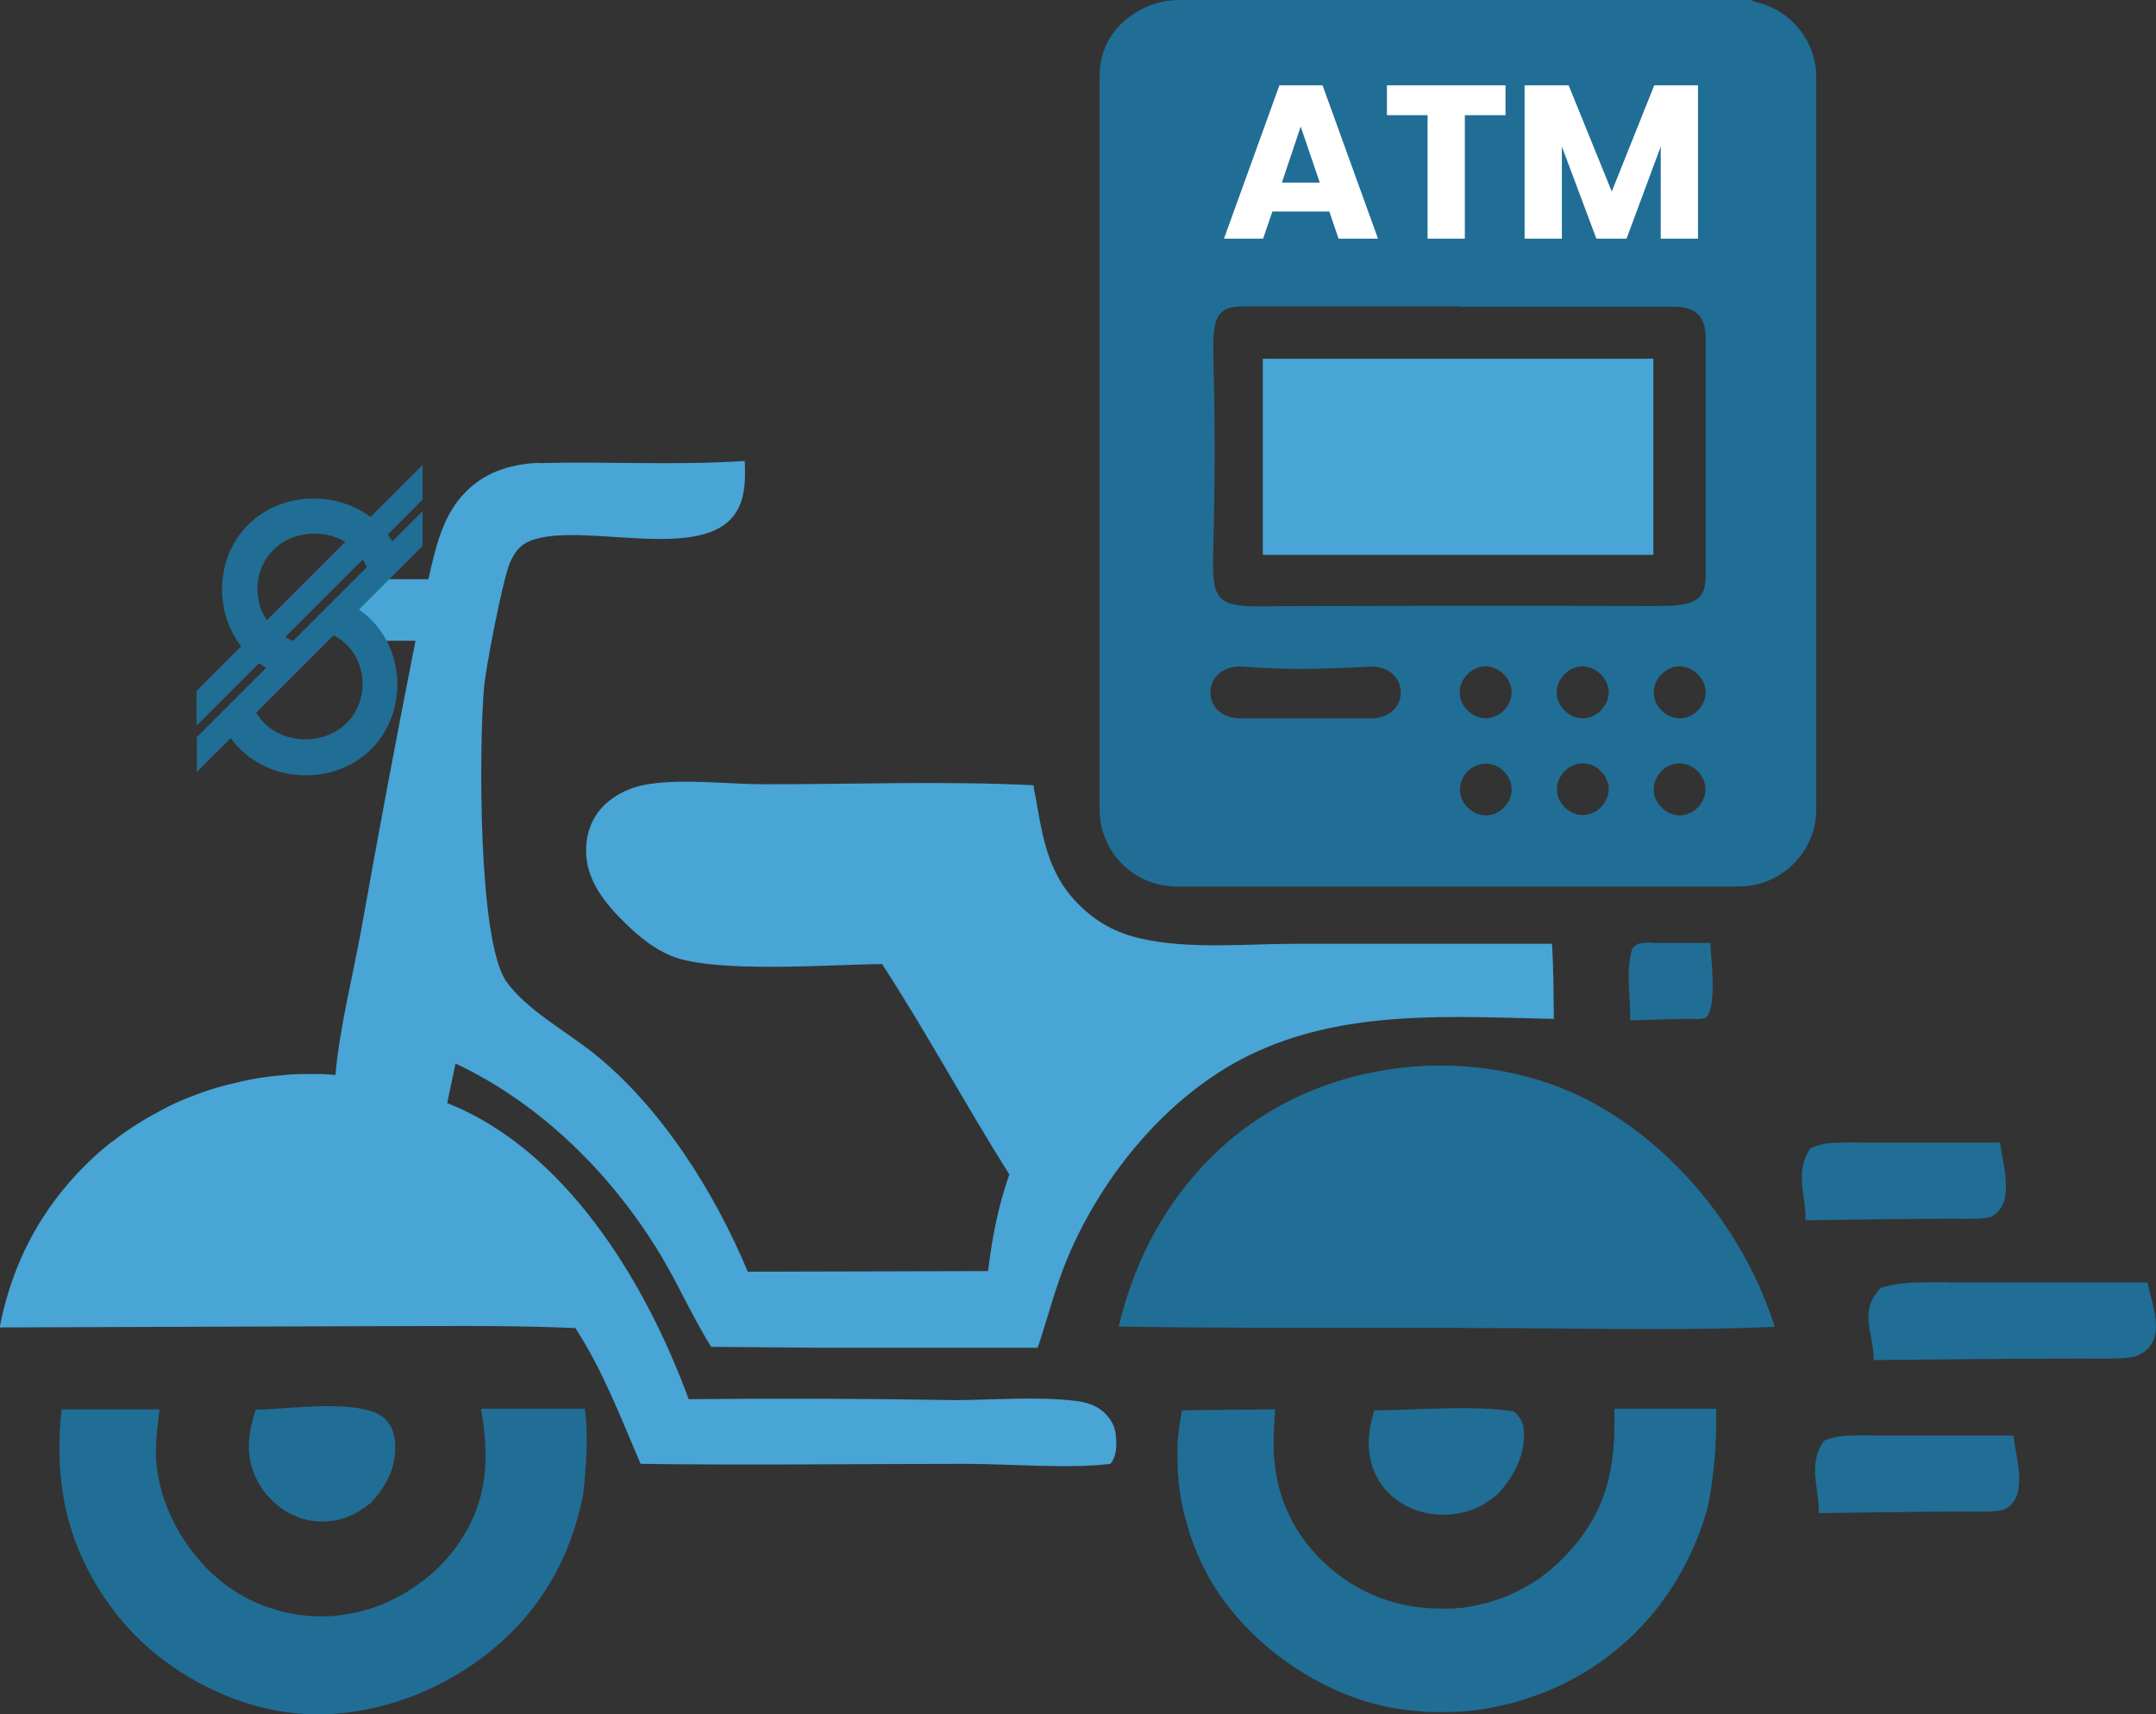
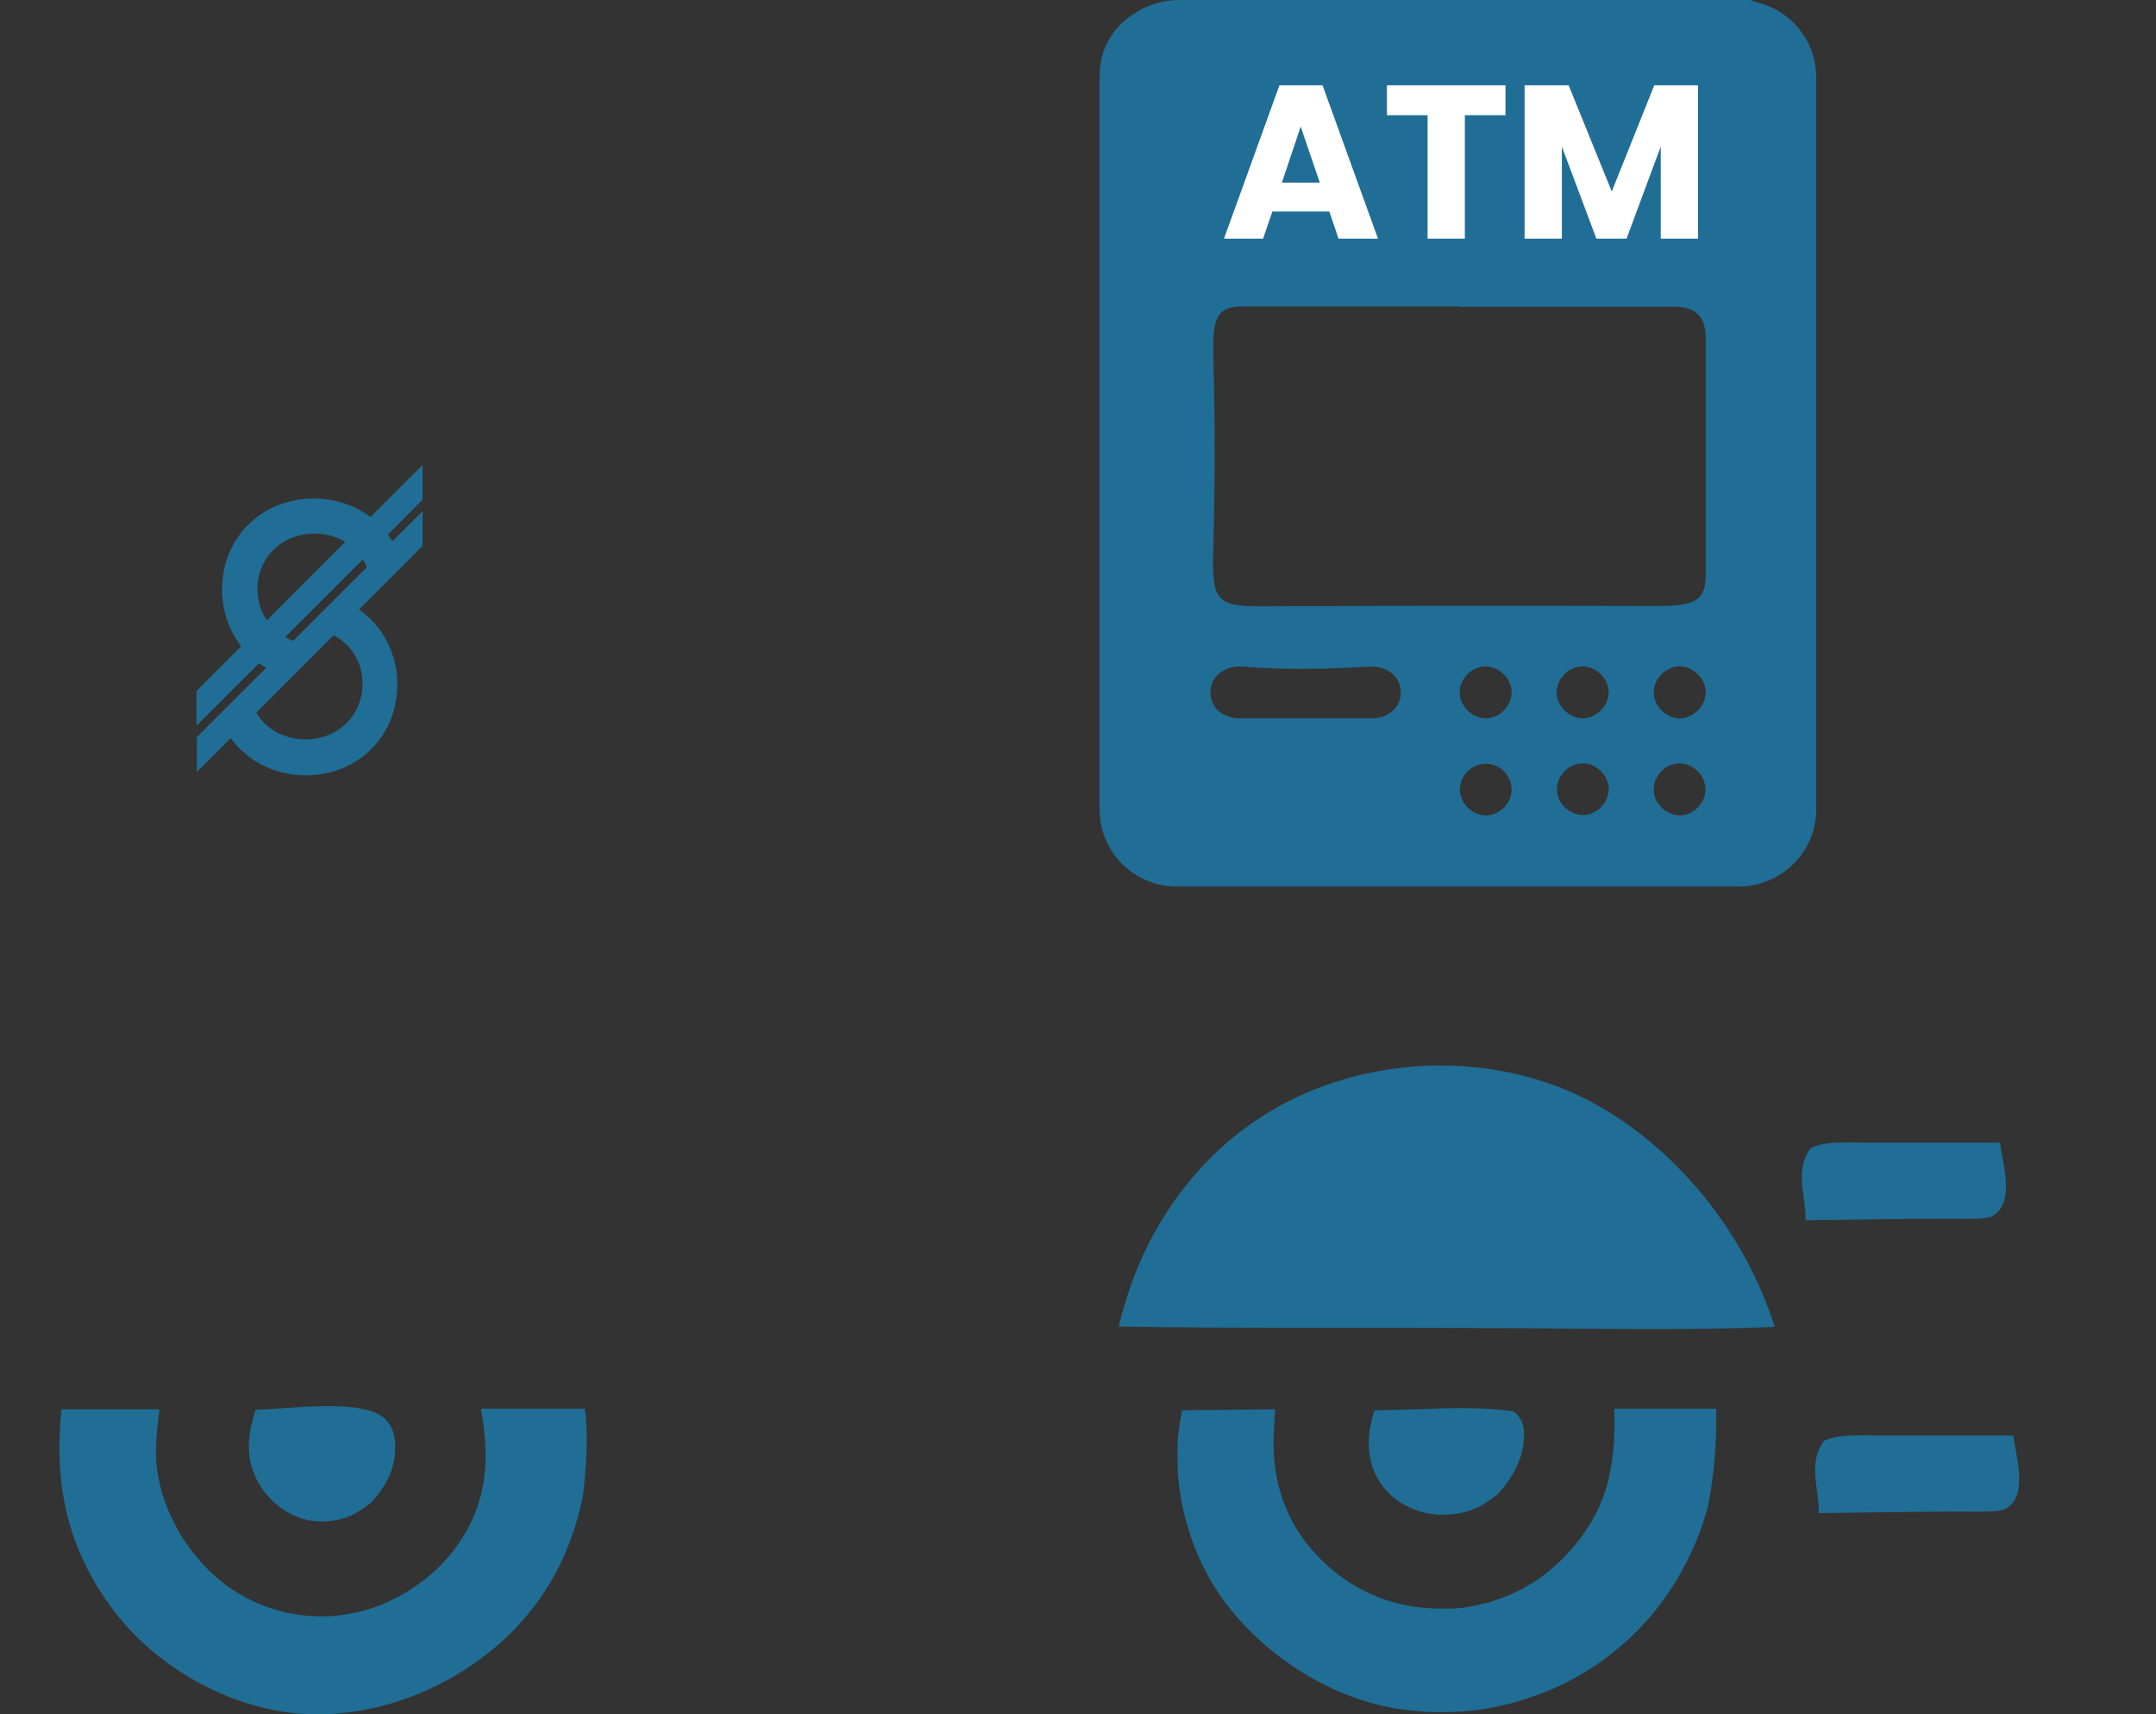
<svg xmlns="http://www.w3.org/2000/svg" id="Layer_2" viewBox="0 0 70 55.67">
  <rect x="0" y="0" width="70" height="55.67" fill="#333333" stroke="none" />
  <defs>
    <style>
      .cls-1 {
        fill: #fff;
      }

      .cls-2 {
        fill: #206e95;
      }

      .cls-3 {
        fill: #48a5d6;
      }
    </style>
  </defs>
  <g id="Layer_1-2" data-name="Layer_1">
    <g>
      <g>
        <g>
-           <path class="cls-2" d="M53.62,30.62h1.91c.02.55.22,1.97-.11,2.39-.09.11-.37.08-.51.08-.66,0-1.32.03-1.98.05.01-.78-.16-1.58.07-2.35.22-.21.33-.16.62-.18Z" />
          <path class="cls-2" d="M60.3,37.11h4.64c.04.55.54,1.97-.27,2.39-.21.11-.9.08-1.23.08-1.61,0-3.22.03-4.82.05.03-.78-.38-1.58.17-2.35.53-.21.8-.16,1.52-.18Z" />
-           <path class="cls-2" d="M63.2,41.65h6.53c.06.55.76,1.97-.38,2.39-.29.11-1.26.08-1.73.08-2.26,0-4.53.03-6.79.05.04-.78-.53-1.58.24-2.35.74-.21,1.13-.16,2.13-.18Z" />
          <path class="cls-2" d="M60.73,46.62h4.64c.04.55.54,1.97-.27,2.39-.21.11-.9.08-1.23.08-1.61,0-3.22.03-4.82.05.03-.78-.38-1.58.17-2.35.53-.21.8-.16,1.52-.18Z" />
          <path class="cls-2" d="M44.63,45.8c1.45,0,3.11-.18,4.53.04.22.22.31.38.32.7.02.77-.35,1.44-.86,1.99-.16.12-.33.25-.5.35-.56.32-1.31.39-1.93.23-.62-.16-1.17-.55-1.48-1.13-.38-.71-.31-1.45-.09-2.18Z" />
          <path class="cls-2" d="M8.29,45.78c.98,0,3.44-.39,4.19.28.24.22.34.52.35.84.03.78-.28,1.34-.78,1.9-.16.12-.33.24-.5.34-.54.3-1.22.35-1.8.16-.08-.03-.15-.06-.22-.09-.07-.03-.14-.07-.21-.11s-.14-.08-.2-.13c-.07-.05-.13-.1-.19-.15-.06-.05-.12-.11-.17-.17-.06-.06-.11-.12-.16-.18-.05-.06-.1-.13-.14-.2-.04-.07-.08-.14-.12-.21-.39-.78-.29-1.49-.04-2.28Z" />
          <path class="cls-2" d="M15.64,45.75h3.35c.12.95.04,1.88-.06,2.82-.41,2.02-1.36,3.7-2.95,5.01-1.78,1.46-4.17,2.3-6.48,2.05-2.12-.23-4.3-1.45-5.64-3.11-1.62-2.02-2.14-4.23-1.86-6.75h3.18c-.08.65-.17,1.29-.08,1.96.2,1.45,1.07,2.88,2.24,3.75.07.05.14.1.22.15.07.05.15.09.22.14.08.04.15.09.23.13.08.04.16.08.24.12.08.04.16.07.24.1.08.03.16.06.25.09s.17.05.25.08c.08.02.17.05.26.07.09.02.17.04.26.05.09.02.17.03.26.04.09.01.17.02.26.03.09,0,.18.01.26.01s.18,0,.26,0c.09,0,.18,0,.26-.01.09,0,.18-.02.26-.03.09-.01.17-.02.26-.04.09-.02.18-.03.27-.05.09-.02.18-.04.26-.07.09-.02.17-.05.26-.08.09-.03.17-.06.25-.09.08-.03.17-.07.25-.11.08-.04.16-.08.24-.12.08-.04.16-.08.24-.13.08-.04.16-.09.23-.14.08-.05.15-.1.22-.15s.15-.11.22-.16c.07-.06.14-.11.21-.17.07-.06.13-.12.2-.18.06-.06.13-.13.19-.19.06-.07.12-.13.18-.2.06-.07.12-.14.17-.21.06-.07.11-.14.16-.22.96-1.38,1.02-2.77.74-4.37Z" />
          <path class="cls-2" d="M52.43,45.75h3.29c.02,1.09-.06,2.12-.27,3.19-.56,2.02-1.73,3.78-3.44,5-.12.08-.24.17-.37.25-.12.08-.25.15-.38.23-.13.07-.26.14-.39.21-.13.07-.26.13-.4.19-.13.06-.27.12-.41.17s-.28.1-.42.15c-.14.05-.28.09-.42.13-.14.04-.28.08-.43.11-.14.03-.29.06-.43.09-.14.03-.29.05-.44.07-.15.02-.29.03-.44.04-.15.01-.29.02-.44.02-.15,0-.29,0-.44,0-.15,0-.29,0-.44-.02-.15-.01-.29-.02-.44-.04-.15-.02-.29-.04-.44-.06-2.23-.39-4.41-1.84-5.69-3.7-.07-.11-.14-.22-.21-.33-.07-.11-.13-.22-.19-.34-.06-.11-.12-.23-.18-.35s-.11-.24-.16-.36c-.05-.12-.1-.24-.14-.36-.04-.12-.09-.25-.12-.37-.04-.12-.07-.25-.11-.38-.03-.13-.06-.25-.09-.38-.03-.13-.05-.26-.07-.38-.02-.13-.04-.26-.05-.39-.01-.13-.02-.26-.03-.39,0-.13-.01-.26-.01-.39,0-.13,0-.26,0-.39,0-.13.02-.26.03-.39.01-.13.03-.26.05-.39.02-.13.04-.26.07-.39l3.02-.03c-.02.37-.05.75-.05,1.13,0,1.45.52,2.74,1.54,3.75,1.07,1.06,2.44,1.61,3.95,1.59.09,0,.19,0,.28,0,.09,0,.19-.01.28-.02.09,0,.18-.02.28-.04.09-.01.18-.03.27-.05.09-.02.18-.04.27-.06.09-.02.18-.05.27-.08.09-.03.18-.06.26-.09.09-.03.17-.07.26-.1.09-.04.17-.08.25-.12.08-.04.17-.08.25-.13.08-.05.16-.09.24-.14.08-.05.16-.1.23-.15s.15-.11.22-.17c.07-.06.15-.12.22-.18.07-.06.14-.12.21-.19.07-.06.13-.13.2-.2,1.36-1.43,1.64-2.88,1.58-4.77Z" />
          <path class="cls-2" d="M46.17,34.62c1.84-.1,3.75.26,5.39,1.11,2.83,1.47,5.1,4.31,6.06,7.36-3.18.14-6.41.04-9.59.04-3.9-.03-7.81.02-11.71-.05.47-1.92,1.26-3.56,2.58-5.05,1.89-2.12,4.47-3.25,7.28-3.41Z" />
-           <path class="cls-3" d="M17.5,15.04c2.23-.06,4.45.08,6.68-.07.02.5.03,1.04-.19,1.5-.9,1.93-5.01.44-6.74,1.08-.37.14-.55.39-.7.74-.23.55-.79,3.44-.84,4.09-.15,1.83-.2,8.13.72,9.48.61.89,1.95,1.64,2.8,2.31,2.23,1.77,3.96,4.53,5.05,7.13l7.8-.02c.13-1.09.33-2.1.69-3.14-1.42-2.25-2.68-4.6-4.13-6.83-1.66.01-5.42.31-6.83-.26-.57-.23-1.06-.63-1.5-1.06-.66-.64-1.3-1.42-1.28-2.39,0-.57.21-1.1.63-1.49.38-.35.87-.56,1.37-.64,1.17-.19,2.61,0,3.82,0,2.89,0,5.82-.11,8.7.03.29,1.47.36,2.78,1.5,3.9.58.57,1.2.9,1.99,1.08,1.56.36,3.43.17,5.03.17h8.32c.05.81.05,1.62.06,2.44-3.34-.07-6.82-.33-9.91,1.19-2.62,1.29-4.74,3.87-5.87,6.55-.4.95-.65,1.97-.98,2.94h-7.04s-3.56-.03-3.56-.03c-.59-.94-1.04-1.97-1.61-2.93-1.57-2.63-3.9-4.96-6.69-6.27l-.27,1.28c.15.07.3.13.46.2,3.61,1.68,6.05,5.79,7.38,9.42,2.87-.03,5.73-.02,8.6.03,1.28,0,2.73-.13,4,.03.3.04.6.13.84.33.25.21.4.47.43.79.03.31.03.68-.18.92-1.33.17-3.29,0-4.7,0-3.52,0-7.04.05-10.55,0-.65-1.5-1.22-3.03-2.12-4.41-2.31-.1-4.63-.06-6.94-.06l-11.75.04c.44-2.29,1.54-4.22,3.3-5.75.13-.11.26-.22.4-.32.14-.1.27-.21.41-.3.14-.1.28-.19.43-.28.15-.09.29-.18.44-.26.15-.08.3-.16.45-.24.15-.08.31-.15.47-.22.16-.07.32-.13.48-.19.16-.06.32-.12.48-.17.16-.05.33-.1.49-.14.17-.04.33-.08.5-.12.17-.04.34-.07.5-.1s.34-.05.51-.07c.17-.02.34-.03.51-.05.17-.01.34-.02.51-.02.17,0,.34,0,.51,0,.17,0,.34.02.51.03.14-1.54.55-3.15.83-4.67.56-3.15,1.15-6.29,1.77-9.43h-1.4s-1.04-1.12-.45-1.27c.11-.03.41-1.14.4-.73h1.87c.22-.97.43-1.97,1.11-2.73.66-.73,1.5-1,2.46-1.05Z" />
        </g>
        <g>
          <path class="cls-2" d="M38.32,0c6.17,0,12.35,0,18.52,0,.05.02.1.04.15.06,1.17.27,1.98,1.27,1.98,2.47,0,7.92,0,15.83,0,23.75,0,1.38-1.12,2.5-2.5,2.51-6.09,0-12.18,0-18.27,0-1.38,0-2.5-1.12-2.5-2.5,0-7.93,0-15.85,0-23.78,0-1.02.5-1.76,1.4-2.23.05-.03.1-.05.16-.07C37.6.06,37.96,0,38.32,0ZM47.37,9.95c-2.34,0-4.68,0-7.02,0-.97,0-.98.53-.95,1.89.05,1.93.05,3.72-.01,6.07-.04,1.53.09,1.79,1.5,1.78,4.67-.02,7.75-.02,12.81-.01,1.19,0,1.68-.08,1.68-.98,0-2.57,0-5.13,0-7.7,0-.73-.32-1.04-1.04-1.04-2.32,0-4.65,0-6.97,0ZM42.39,23.33c.71,0,1.42,0,2.13,0,.56,0,.96-.35.96-.84,0-.51-.44-.88-1.04-.84-1.36.08-2.72.11-4.07,0-.62-.05-1.07.32-1.07.84,0,.49.4.84.96.84.71,0,1.42,0,2.13,0ZM49.08,22.49c0-.44-.39-.84-.84-.85-.45,0-.84.39-.85.84,0,.44.39.84.84.85.45,0,.84-.39.85-.84ZM52.23,22.49c0-.44-.39-.84-.84-.85-.45,0-.84.39-.85.84,0,.44.39.84.84.85.45,0,.84-.39.85-.84ZM55.38,22.49c0-.44-.39-.84-.84-.85-.45,0-.84.39-.85.84,0,.44.39.84.84.85.45,0,.84-.39.85-.84ZM49.08,25.64c0-.45-.39-.84-.84-.84-.45,0-.84.39-.84.84,0,.45.4.84.84.84.45,0,.84-.39.84-.84ZM51.39,24.79c-.45,0-.84.4-.84.84,0,.45.4.84.84.84.45,0,.84-.4.84-.84,0-.45-.4-.84-.84-.84ZM54.53,24.79c-.45,0-.84.4-.84.85,0,.45.41.84.85.84.45,0,.84-.41.83-.85,0-.45-.4-.84-.85-.84Z" />
-           <rect class="cls-3" x="41" y="11.65" width="12.68" height="6.37" />
          <path class="cls-2" d="M42.45,4.99h-1c.01-.33-.14-.7.23-.9.14-.08.38-.09.52-.01.37.19.23.57.25.92Z" />
        </g>
      </g>
      <path class="cls-2" d="M11.66,19.79l2.06-2.06v-1.13l-.98.98c-.05-.08-.1-.15-.15-.22l1.13-1.13v-1.13l-1.69,1.69c-.52-.39-1.17-.6-1.84-.6-1.7,0-2.98,1.27-2.98,2.96,0,.67.22,1.32.62,1.84l-1.45,1.45v1.13l2.03-2.03c.07.05.15.1.23.15l-2.25,2.25v1.13l1.1-1.1c.55.76,1.45,1.21,2.43,1.21,1.7,0,2.98-1.27,2.98-2.96,0-.98-.46-1.88-1.24-2.42M10.83,20.63c.59.31.94.89.94,1.58,0,1.02-.79,1.8-1.85,1.8-.69,0-1.28-.32-1.6-.87l2.5-2.5ZM9.26,20.69l2.52-2.52c.05.08.09.16.13.25l-2.39,2.39c-.09-.03-.18-.07-.26-.12M8.67,20.15c-.2-.29-.31-.64-.31-1.02,0-1.02.79-1.8,1.85-1.8.36,0,.71.09,1,.27l-2.54,2.54Z" />
      <g>
        <path class="cls-1" d="M43.17,6.87h-1.86l-.3.88h-1.27l1.8-4.98h1.4l1.8,4.98h-1.28l-.3-.88ZM42.85,5.93l-.62-1.82-.61,1.82h1.23Z" />
        <path class="cls-1" d="M48.88,2.77v.97h-1.32v4.01h-1.21V3.74h-1.32v-.97h3.85Z" />
        <path class="cls-1" d="M55.13,2.77v4.98h-1.21v-2.99l-1.11,2.99h-.98l-1.12-2.99v2.99h-1.21V2.77h1.43l1.4,3.45,1.38-3.45h1.43Z" />
      </g>
    </g>
  </g>
</svg>